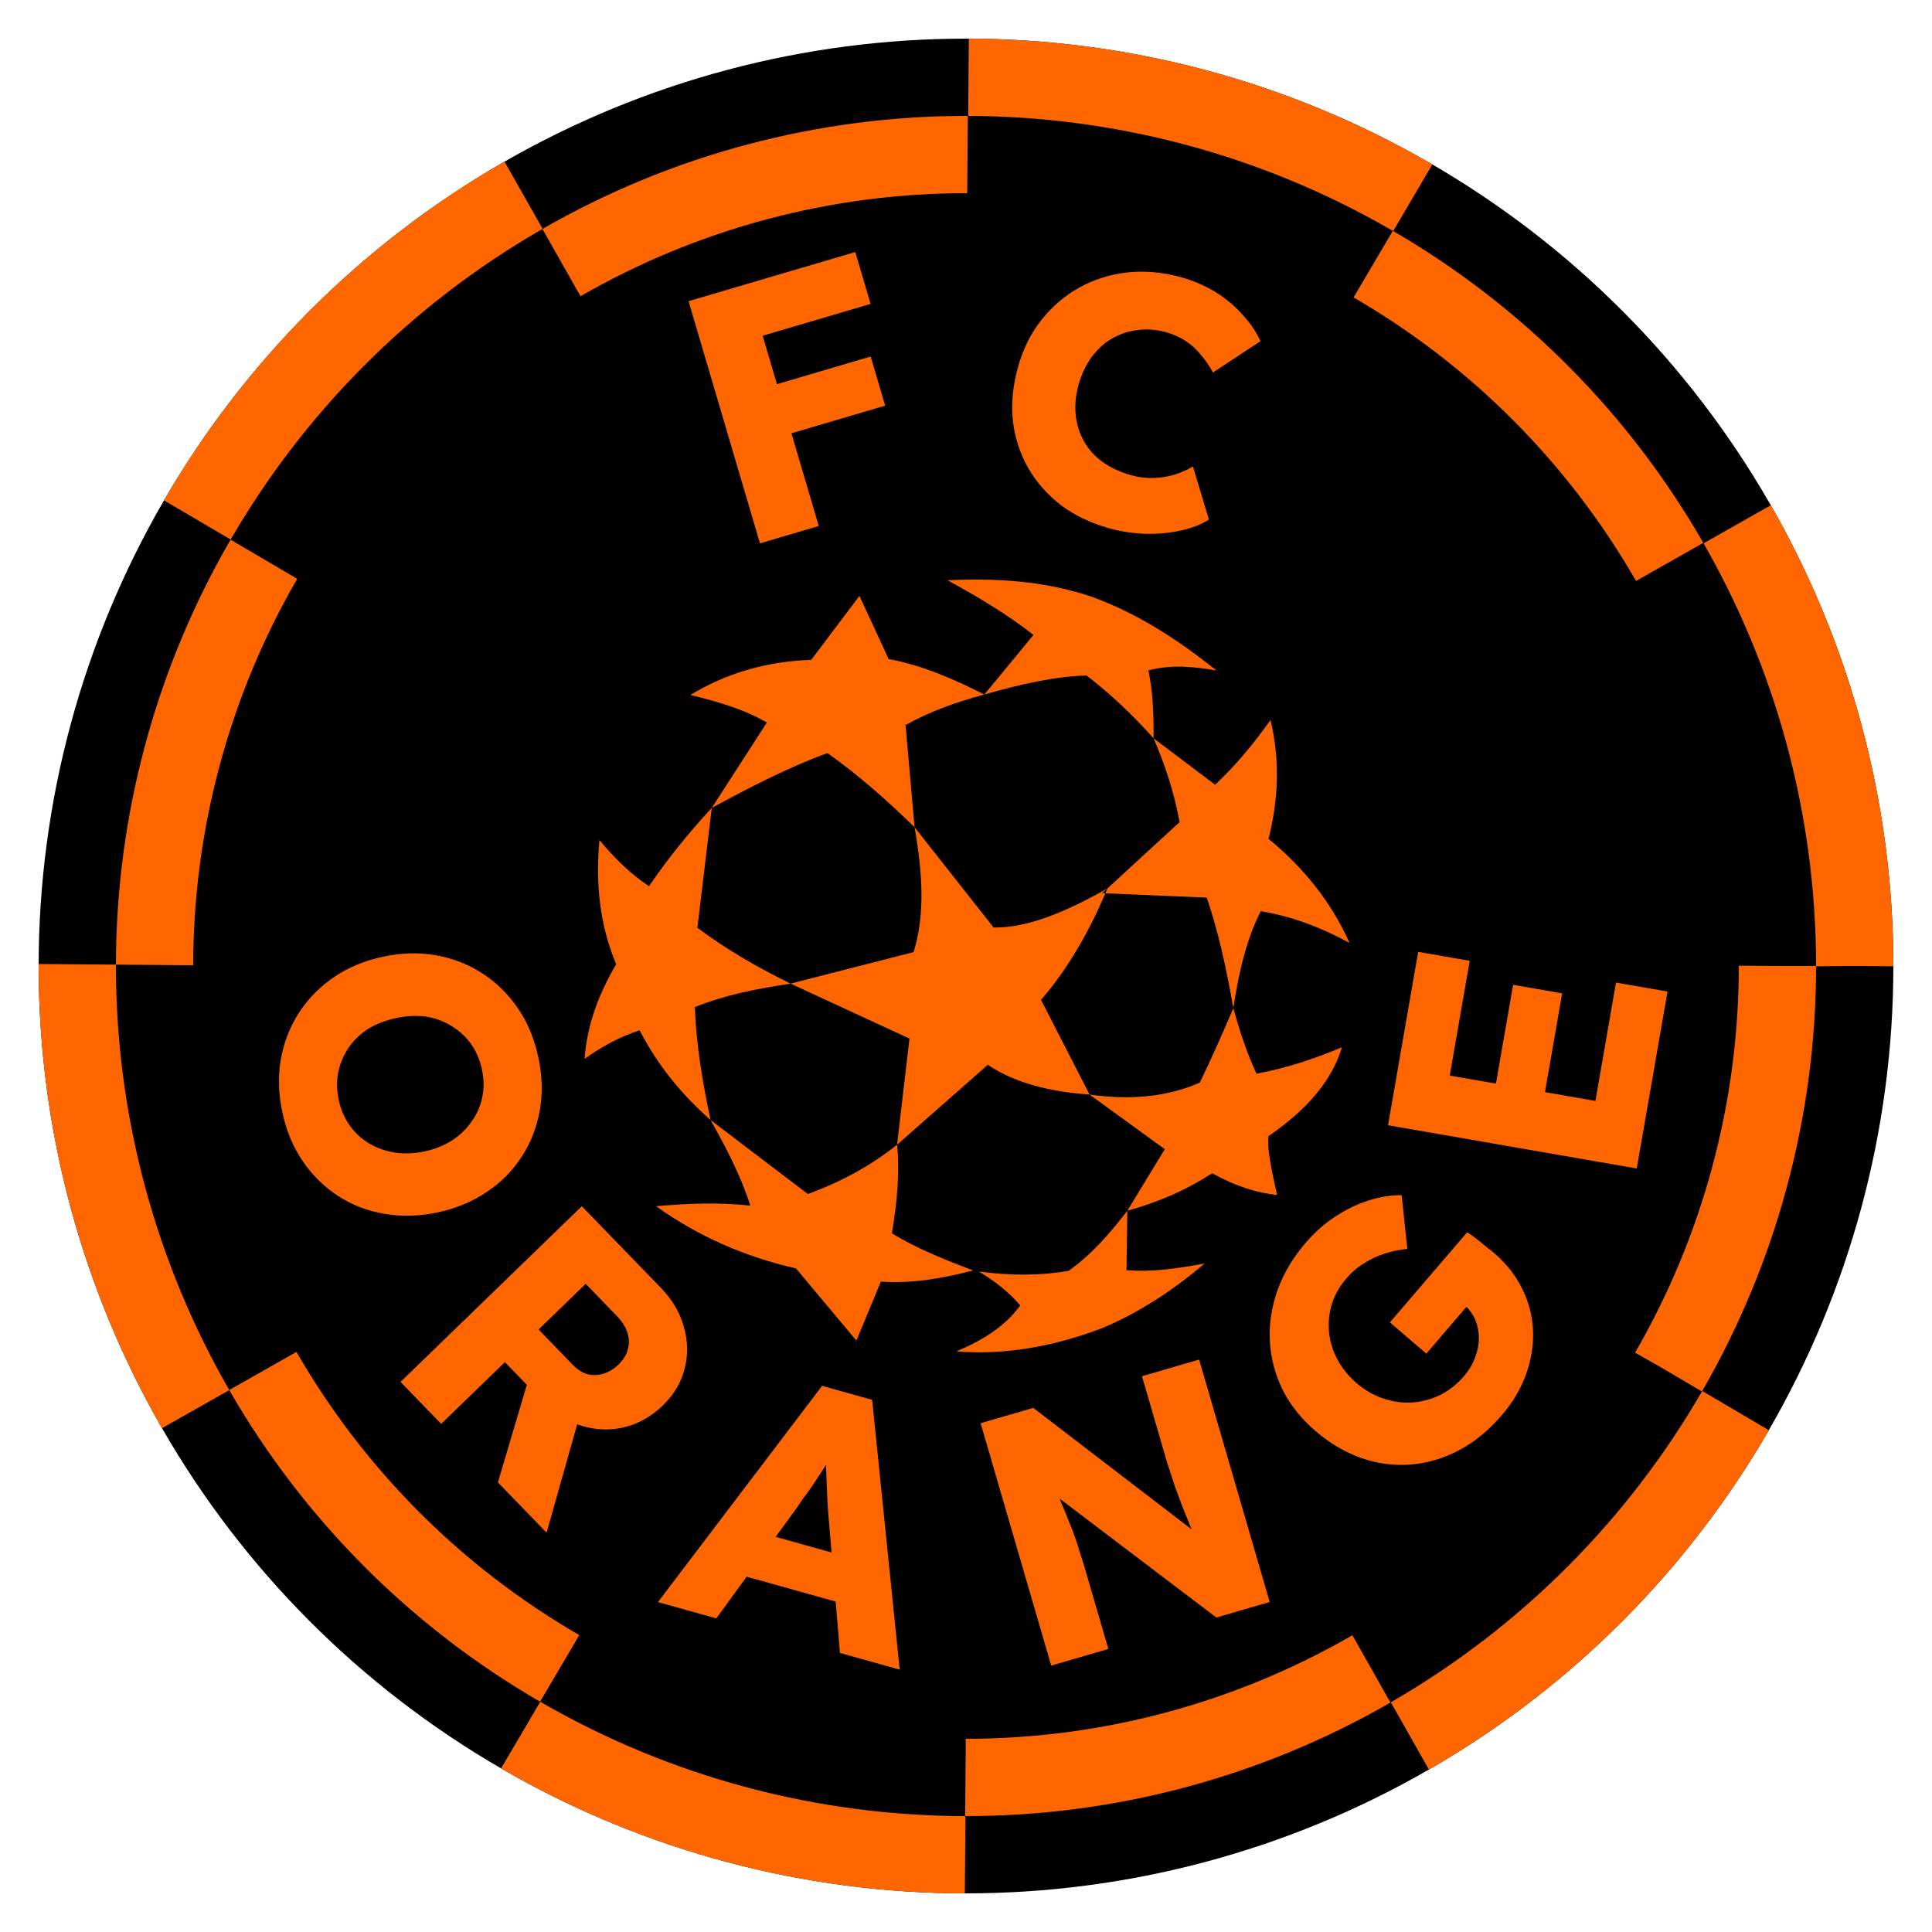
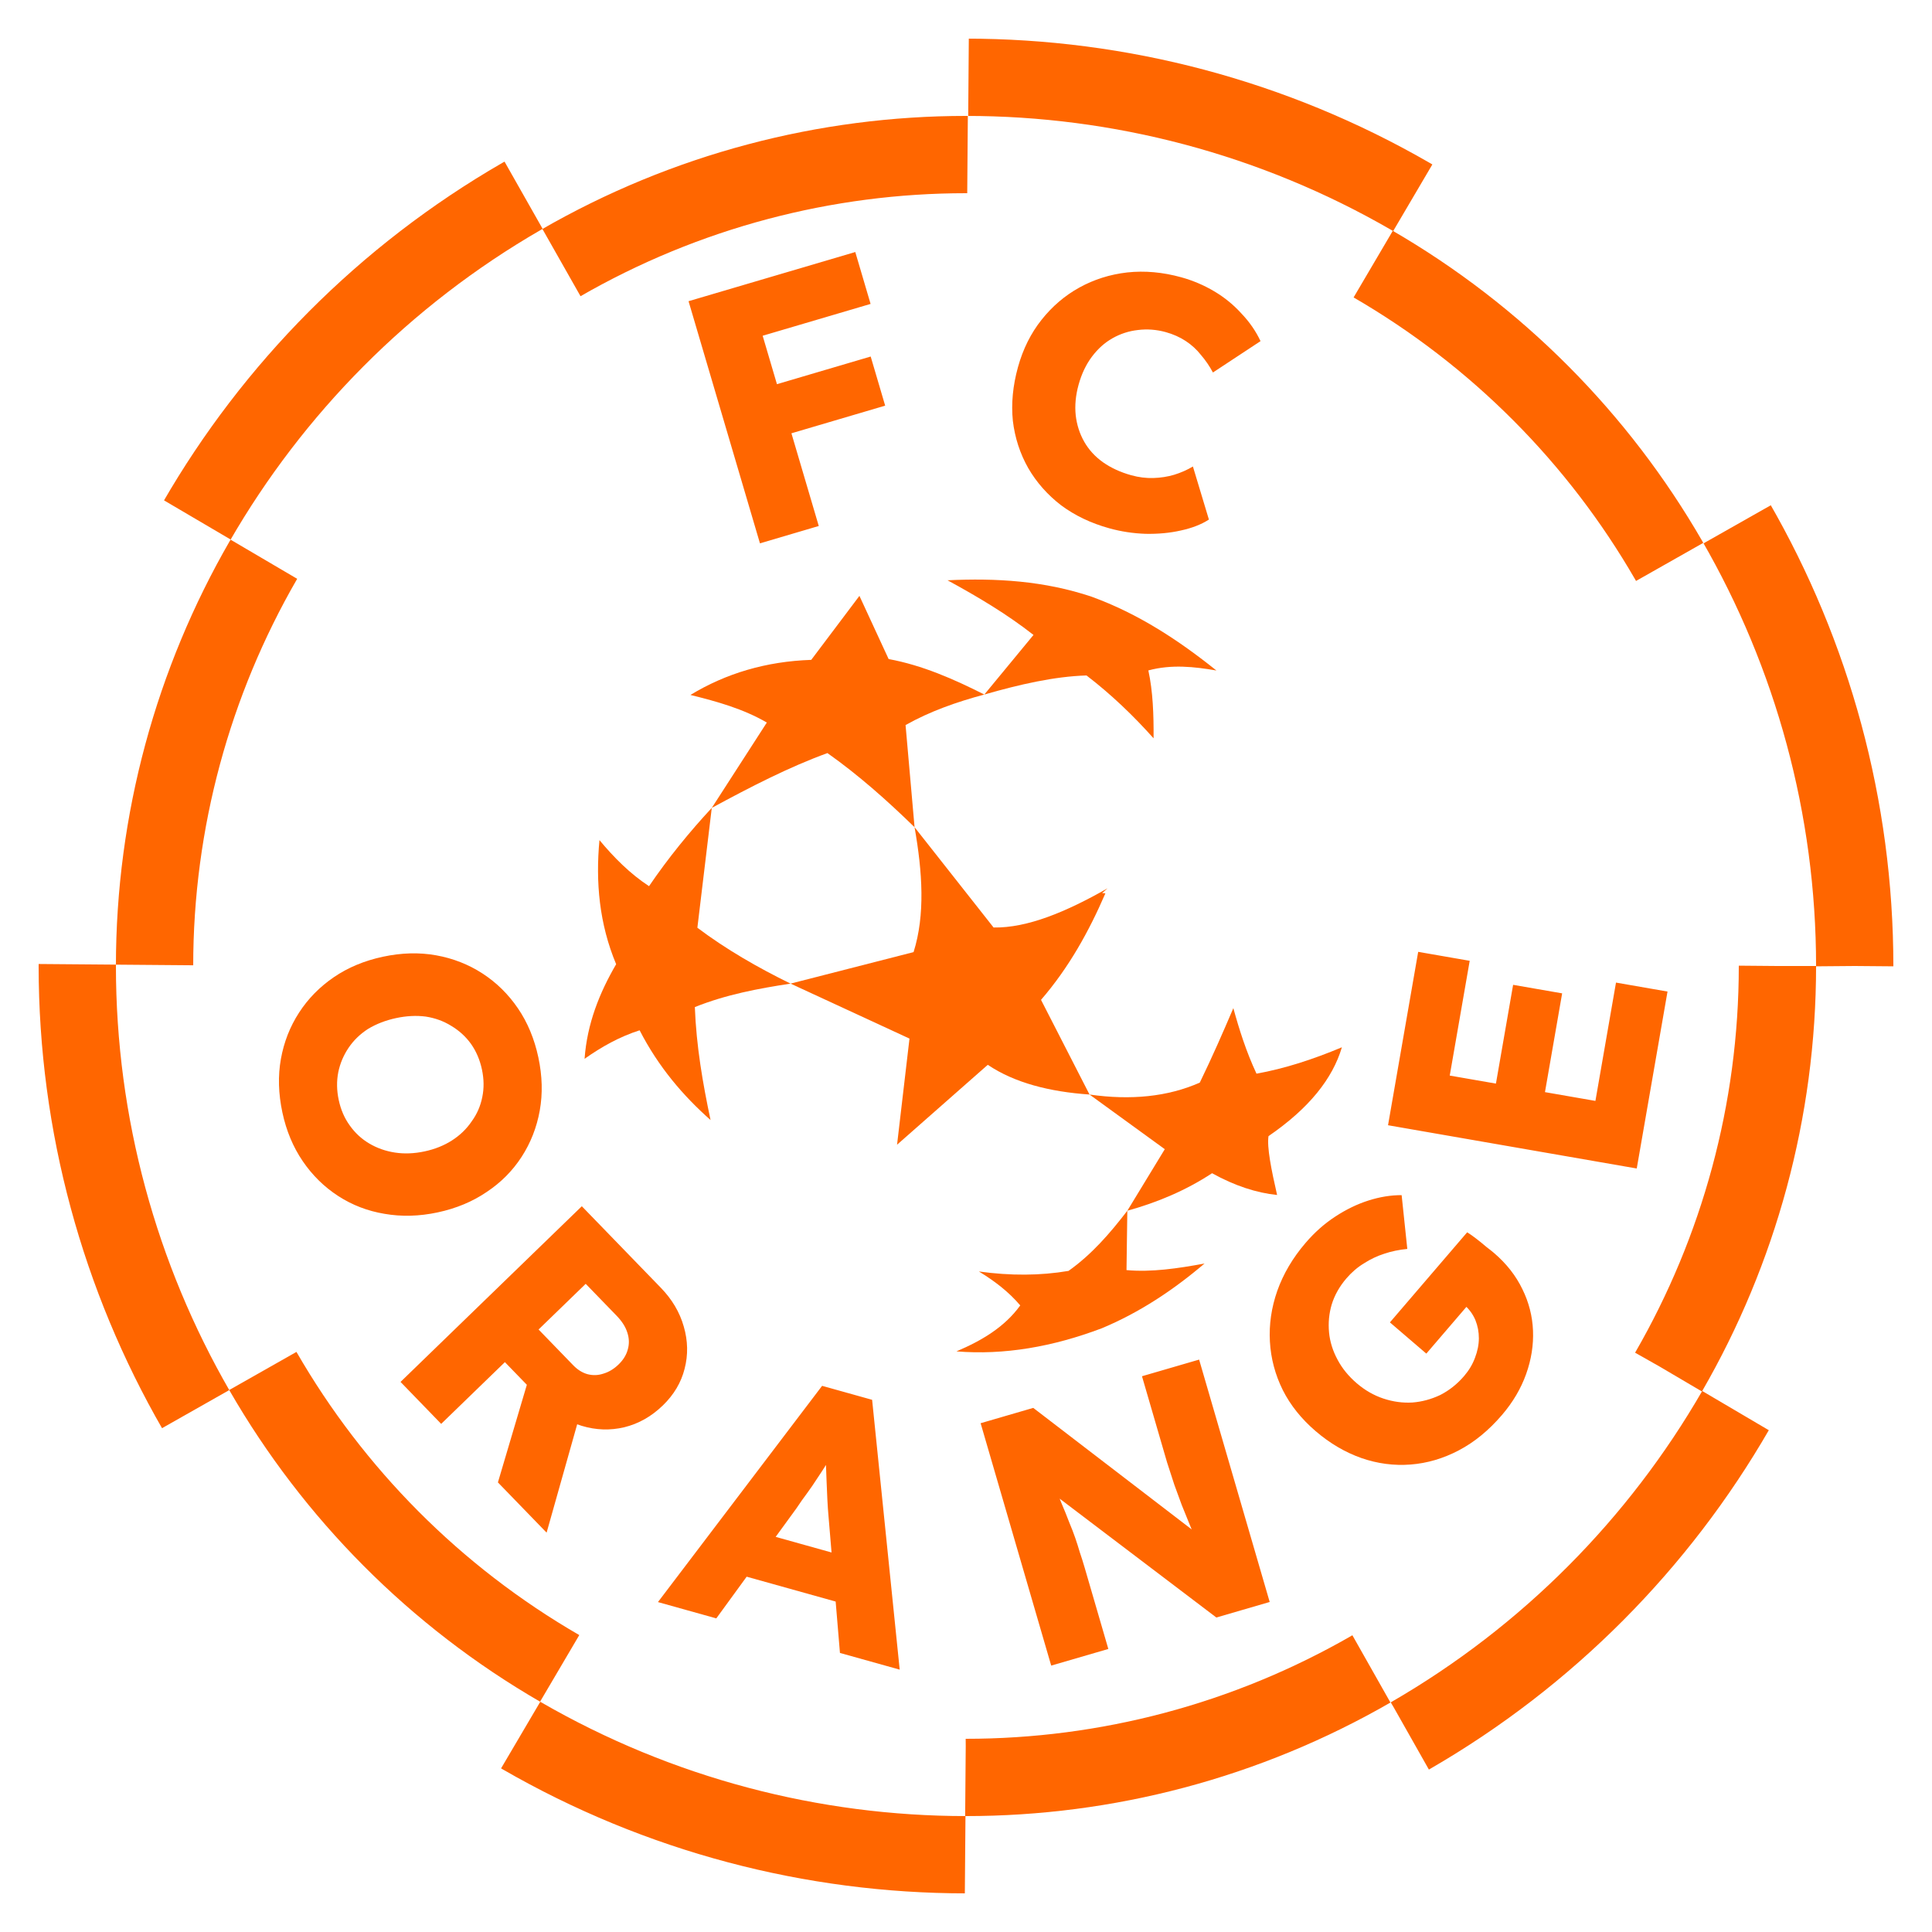
<svg xmlns="http://www.w3.org/2000/svg" width="1000" height="1000" viewBox="0 0 1000 1000" version="1.1" id="svg1">
  <defs id="defs1" />
  <g id="layer1">
-     <circle fill="none" id="outer-fill" stroke="#ff6600" stroke-width="280" style="fill:#000000;fill-opacity:1;stroke:#000000;stroke-opacity:1" r="340" cy="500" cx="500" />
    <circle fill="none" id="circle1" cx="500" cy="500" stroke="black" stroke-width="40" stroke-dasharray="220" style="stroke:#ff6600;stroke-opacity:1" r="420" />
    <circle fill="none" id="circle4" cx="500" cy="500" r="460" stroke="#000000" stroke-width="40" stroke-dasharray="0, 241, 0" style="display:inline;stroke:#ff6600;stroke-opacity:1" />
    <g transform="matrix(4.234,0,0,4.203,29.736,37.876)" id="g2" style="fill:#ff6600;fill-opacity:1;stroke:#000000;stroke-width:0;stroke-dasharray:none;stroke-opacity:1">
      <path fill="#ffffff" id="star7" d="m 77.92,115.01 c 3.81,-1.54 7.74,-2.28 11.7,-2.89 -4.01,-1.98 -7.85,-4.2 -11.39,-6.88 l 1.76,-14.76 c -2.72,2.96 -5.29,6.12 -7.67,9.64 -2.32,-1.53 -4.27,-3.51 -6.06,-5.67 -0.48,5.17 -0.03,10.29 2.04,15.28 -2.04,3.53 -3.55,7.32 -3.86,11.65 2.11,-1.5 4.32,-2.74 6.73,-3.51 2.32,4.54 5.33,8.07 8.67,11.05 -0.95,-4.51 -1.74,-9.1 -1.92,-13.91 z m 0,0" style="fill:#ff6600;fill-opacity:1;stroke:#000000;stroke-width:0;stroke-dasharray:none;stroke-opacity:1" />
      <path fill="#ffffff" id="star6" d="m 113.73,122.12 c 3.28,2.22 7.55,3.32 12.44,3.66 l -5.93,-11.66 c 3.42,-3.99 5.86,-8.44 7.87,-13.12 l -0.4,-0.03 0.67,-0.59 c -5.05,2.9 -9.8,4.9 -13.94,4.83 l -9.66,-12.35 c 0.97,5.54 1.31,10.8 -0.12,15.38 l -15.04,3.88 14.54,6.77 -1.52,13.07 z m 0,0" style="fill:#ff6600;fill-opacity:1;stroke:#000000;stroke-width:0;stroke-dasharray:none;stroke-opacity:1" />
      <path fill="#ffffff" id="star5" d="m 104.78,92.86 -1.1,-12.58 c 2.96,-1.68 6.22,-2.84 9.63,-3.76 -3.74,-1.9 -7.56,-3.6 -11.7,-4.37 l -3.57,-7.78 -5.89,7.88 c -5.53,0.19 -10.43,1.67 -14.77,4.32 3.29,0.82 6.48,1.72 9.34,3.4 l -6.73,10.51 c 4.74,-2.59 9.49,-5.05 14.14,-6.75 3.78,2.69 7.28,5.82 10.65,9.13 z m 0,0" style="fill:#ff6600;fill-opacity:1;stroke:#000000;stroke-width:0;stroke-dasharray:none;stroke-opacity:1" />
      <path fill="#ffffff" id="star4" d="m 113.31,76.52 c 4.32,-1.25 8.57,-2.23 12.49,-2.35 2.98,2.3 5.69,4.91 8.2,7.74 0.02,-2.92 -0.08,-5.78 -0.64,-8.36 2.85,-0.77 5.61,-0.46 8.32,0.01 -4.61,-3.72 -9.53,-6.99 -15.26,-9.09 -5.77,-1.95 -11.66,-2.31 -17.61,-2.02 3.7,2.03 7.27,4.17 10.51,6.73 z m 0,0" style="fill:#ff6600;fill-opacity:1;stroke:#000000;stroke-width:0;stroke-dasharray:none;stroke-opacity:1" />
-       <path fill="#ffffff" id="star3" d="m 143.75,115.14 c 0.67,-4.53 1.67,-8.64 3.35,-11.94 4.01,0.67 7.56,2.11 10.86,3.91 -2.27,-5.08 -5.64,-9.29 -9.91,-12.82 1.21,-4.81 1.43,-9.67 0.24,-14.63 -1.99,2.82 -4.17,5.52 -6.77,7.97 L 134,81.91 c 1.38,3.22 2.51,6.61 3.18,10.32 l -8.8,8.15 c -0.1,0.2 -0.18,0.42 -0.27,0.62 l 12.39,0.53 c 1.43,4.22 2.42,8.82 3.25,13.61 z m 0,0" style="fill:#ff6600;fill-opacity:1;stroke:#000000;stroke-width:0;stroke-dasharray:none;stroke-opacity:1" />
      <path fill="#ffffff" id="star2" d="m 130.79,140.09 c 3.64,-1.02 7.11,-2.47 10.36,-4.62 2.79,1.56 5.45,2.42 7.95,2.68 -0.71,-3.12 -1.26,-5.9 -1.05,-7.25 4.97,-3.43 7.84,-7.09 8.97,-10.94 -3.53,1.49 -7,2.63 -10.44,3.25 -1.26,-2.72 -2.1,-5.4 -2.83,-8.07 -1.27,3 -2.58,6.02 -4.1,9.17 -3.9,1.74 -8.42,2.2 -13.48,1.47 l 9.2,6.73 z m 0,0" style="fill:#ff6600;fill-opacity:1;stroke:#000000;stroke-width:0;stroke-dasharray:none;stroke-opacity:1" />
      <path fill="#ffffff" id="star1" d="m 109.9,157.41 c 5.83,0.48 11.77,-0.56 17.78,-2.85 4.61,-1.94 8.73,-4.7 12.55,-7.97 -3.26,0.61 -6.5,1.09 -9.54,0.81 l 0.1,-7.31 c -2.11,2.77 -4.35,5.38 -7.19,7.41 -3.44,0.59 -7.1,0.61 -10.96,0.07 1.94,1.18 3.67,2.53 5.06,4.18 -1.92,2.68 -4.72,4.34 -7.8,5.66 z m 0,0" style="fill:#ff6600;fill-opacity:1;stroke:#000000;stroke-width:0;stroke-dasharray:none;stroke-opacity:1" />
-       <path fill="#ffffff" id="star0" d="m 97.67,156.08 2.99,-7.26 c 3.78,0.26 7.55,-0.39 11.28,-1.38 -3.6,-1.36 -7.07,-2.79 -9.93,-4.57 0.64,-3.88 0.98,-7.58 0.63,-10.91 -3.13,2.52 -6.74,4.54 -10.91,6.07 l -11.89,-9.11 c 1.9,3.38 3.68,6.83 4.87,10.55 -4,-0.46 -7.78,-0.26 -11.53,0.06 5.12,3.7 10.85,6.23 17.1,7.66 z m 0,0" style="fill:#ff6600;fill-opacity:1;stroke:#000000;stroke-width:0;stroke-dasharray:none;stroke-opacity:1" />
    </g>
-     <path style="display:none;fill:none;fill-opacity:1;stroke:#ff6600;stroke-width:10;stroke-linecap:round;stroke-dasharray:none;stroke-opacity:1" id="path2" d="m -140,500 a 360,360 0 0 1 -180,311.769 360,360 0 0 1 -360,-10e-6 A 360,360 0 0 1 -860,500" transform="scale(-1,1)" />
    <path d="m 146.162,575.802 q -3.121,-14.604 -0.766,-27.705 2.354,-13.101 9.388,-23.957 7.033,-10.856 18.028,-18.359 10.995,-7.503 25.416,-10.585 14.421,-3.082 27.522,-0.727 13.101,2.354 23.957,9.388 10.856,7.033 18.359,18.028 7.503,10.995 10.585,25.416 3.082,14.421 0.727,27.522 -2.354,13.101 -9.388,23.957 -7.033,10.856 -18.067,18.177 -10.995,7.503 -25.416,10.585 -14.239,3.043 -27.522,0.727 -13.062,-2.172 -23.918,-9.205 -10.856,-7.033 -18.359,-18.028 -7.503,-10.995 -10.546,-25.233 z m 29.168,-6.424 q 1.599,7.484 5.664,13.106 4.103,5.804 10.007,9.314 6.125,3.654 13.426,4.766 7.3,1.112 15.332,-0.604 8.032,-1.716 14.24,-5.715 6.208,-3.999 10.123,-9.798 4.136,-5.656 5.509,-12.63 1.412,-6.792 -0.187,-14.276 -1.599,-7.484 -5.703,-13.288 -4.064,-5.621 -10.19,-9.275 -5.943,-3.693 -13.243,-4.805 -7.261,-0.93 -15.293,0.787 -8.032,1.716 -14.462,5.572 -6.208,3.999 -10.123,9.798 -3.915,5.799 -5.326,12.591 -1.373,6.974 0.226,14.459 z m 31.985,145.902 93.833,-90.935 40.921,42.225 q 8.704,8.981 11.831,19.987 3.257,11.14 0.448,21.921 -2.675,10.651 -11.254,18.965 -8.847,8.574 -19.979,11.303 -10.998,2.6 -22.034,-0.742 -11.036,-3.341 -19.87,-12.457 l -19.876,-20.509 -32.976,31.957 z m 50.404,52.011 19.236,-64.911 25.955,20.077 -19.989,70.84 z m 21.043,-79.14 17.927,18.499 q 3.378,3.485 7.32,4.603 4.207,1.122 8.321,-0.265 4.244,-1.254 7.863,-4.761 3.619,-3.507 4.741,-7.714 1.256,-4.337 -0.257,-8.849 -1.383,-4.378 -5.54,-8.668 l -15.979,-16.488 z m 61.79,141.085 84.965,-111.93 25.888,7.234 14.273,139.661 -30.922,-8.641 -5.897,-70.453 q -0.383,-4.177 -0.616,-8.894 -0.233,-4.717 -0.415,-9.613 -0.132,-5.076 -0.365,-9.793 -0.003,-4.846 0.154,-8.873 l 5.444,1.327 q -2.335,4.193 -4.979,8.106 -2.464,3.963 -5.108,7.876 -2.414,3.783 -5.238,7.646 -2.773,3.683 -5.468,7.775 L 370.754,837.675 Z m 30.463,-17.459 15.959,-20.349 57.889,16.176 2.918,25.624 z m 173.082,50.335 -36.529,-125.457 27.242,-7.932 91.867,70.461 -6.175,0.826 q -2.618,-5.653 -4.721,-10.874 -2.103,-5.22 -4.154,-10.261 -1.872,-5.093 -3.796,-10.366 -1.745,-5.325 -3.75,-11.545 -1.826,-6.273 -3.966,-13.621 l -9.028,-31.006 29.572,-8.61 36.529,125.457 -27.601,8.036 -95.57,-72.493 9.506,-1.407 q 3.401,8.342 5.713,14.279 2.439,5.706 4.154,10.261 1.894,4.503 3.17,8.215 1.275,3.712 2.371,7.475 1.223,3.532 2.528,8.013 l 12.211,41.938 z M 777.376,732.437 q -10.207,11.903 -22.295,18.258 -12.089,6.355 -24.986,7.345 -12.897,0.99 -25.409,-3.346 -12.653,-4.457 -23.706,-13.935 -11.053,-9.478 -16.983,-21.202 -5.95,-11.987 -6.697,-25.168 -0.746,-13.181 3.812,-26.239 4.68,-13.2 14.643,-24.82 7.048,-8.219 15.37,-13.623 8.444,-5.546 17.232,-8.338 8.788,-2.792 17.129,-2.77 l 2.93,27.84 q -6.439,0.626 -11.987,2.508 -5.427,1.74 -10.347,4.898 -5.062,3.036 -9.194,7.854 -5.346,6.235 -7.575,13.422 -2.107,7.045 -1.4,14.537 0.687,7.228 4.391,14.093 3.562,6.743 9.939,12.211 6.377,5.468 13.847,7.94 7.471,2.472 14.982,2.028 7.37,-0.565 14.396,-3.885 7.006,-3.582 12.353,-9.817 3.767,-4.393 5.631,-9.434 1.985,-5.183 2.006,-10.083 0.021,-4.9 -1.78,-9.395 -1.943,-4.617 -5.769,-7.897 l -3.684,-3.159 7.491,1.014 -23.451,27.349 -18.847,-16.161 39.977,-46.621 q 1.802,1.053 4.616,3.22 2.814,2.167 5.365,4.354 2.672,2.045 3.948,3.139 9.636,8.263 14.675,18.731 5.019,10.205 5.483,21.422 0.463,11.217 -3.568,22.514 -4.031,11.297 -12.537,21.216 z m 69.8,-127.628 -128.735,-22.389 15.608,-89.746 26.666,4.638 -10.331,59.402 75.402,13.113 10.651,-61.241 26.666,4.638 z m -50.222,-23.892 -25.379,-4.414 11.61,-66.758 25.379,4.414 z" id="text2" style="font-weight:bold;font-size:186.667px;line-height:0;font-family:Lexend;-inkscape-font-specification:'Lexend Bold';letter-spacing:60px;word-spacing:0px;text-orientation:sideways;fill:#ff6600;stroke-width:10" aria-label="ORANGE" />
-     <path style="display:none;fill:none;fill-opacity:1;stroke:#ff6600;stroke-width:10;stroke-linecap:round;stroke-dasharray:none;stroke-opacity:1" id="path1" d="m 380,292.154 a 240,240 0 0 1 240,10e-6" />
    <path d="m 393.353,281.231 -36.959,-125.331 30.438,-8.976 36.959,125.331 z m -0.005,-52.155 -7.497,-25.424 64.814,-19.113 7.497,25.424 z m -14.889,-50.491 -7.92,-26.857 72.155,-21.278 7.92,26.857 z m 195.666,94.843 q -14.213,-3.933 -24.972,-11.946 -10.53,-8.143 -16.955,-19.218 -6.376,-11.255 -7.948,-24.473 -1.342,-13.348 2.641,-27.741 3.883,-14.033 12.206,-24.512 8.323,-10.48 19.528,-16.676 11.435,-6.326 24.833,-7.848 13.578,-1.472 27.97,2.511 8.995,2.489 16.984,7.218 7.988,4.728 14.07,11.447 6.311,6.589 9.966,14.379 l -24.635,16.231 q -2.683,-5.003 -6.204,-9.077 -3.292,-4.203 -7.881,-7.217 -4.589,-3.013 -10.346,-4.606 -7.196,-1.991 -14.42,-1.085 -6.994,0.776 -13.195,4.29 -5.972,3.383 -10.562,9.473 -4.59,6.09 -6.93,14.545 -2.29,8.276 -1.483,15.859 0.857,7.403 4.37,13.605 3.513,6.202 9.653,10.612 6.319,4.46 14.775,6.8 5.757,1.593 11.422,1.418 5.665,-0.175 10.73,-1.679 5.294,-1.634 9.708,-4.286 l 8.28,27.47 q -5.892,3.793 -14.543,5.66 -8.471,1.917 -18.294,1.717 -9.593,-0.33 -18.768,-2.869 z" id="text1" style="font-weight:bold;font-size:186.667px;line-height:0;font-family:Lexend;-inkscape-font-specification:'Lexend Bold';letter-spacing:12px;word-spacing:0px;text-orientation:sideways;fill:#ff6600;stroke-width:10" aria-label="FC" />
  </g>
</svg>